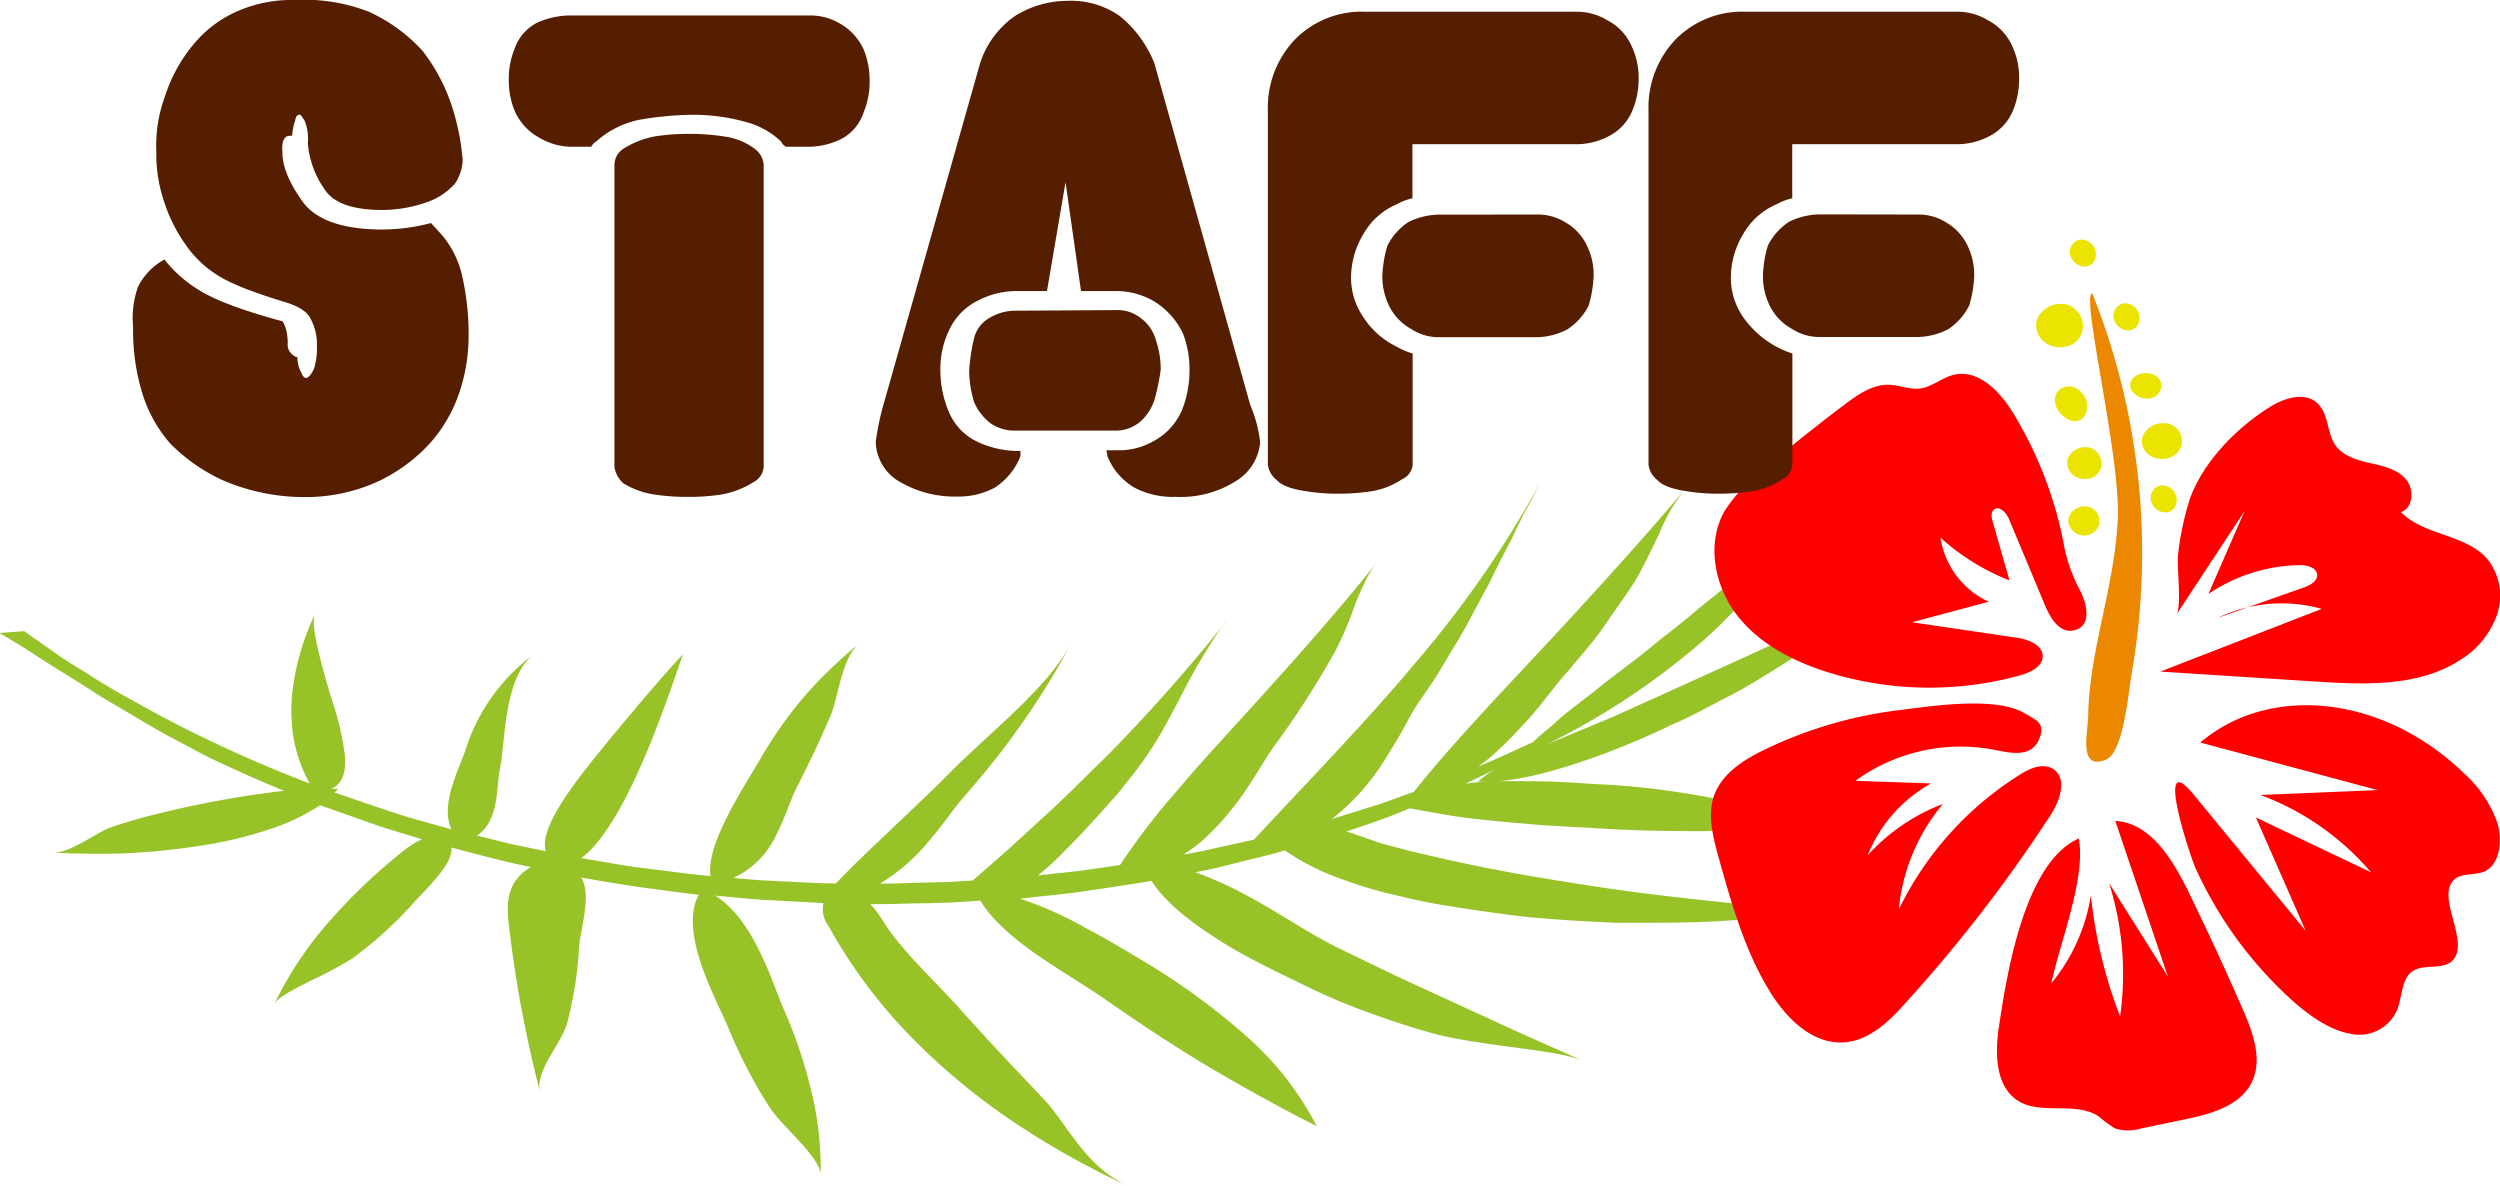
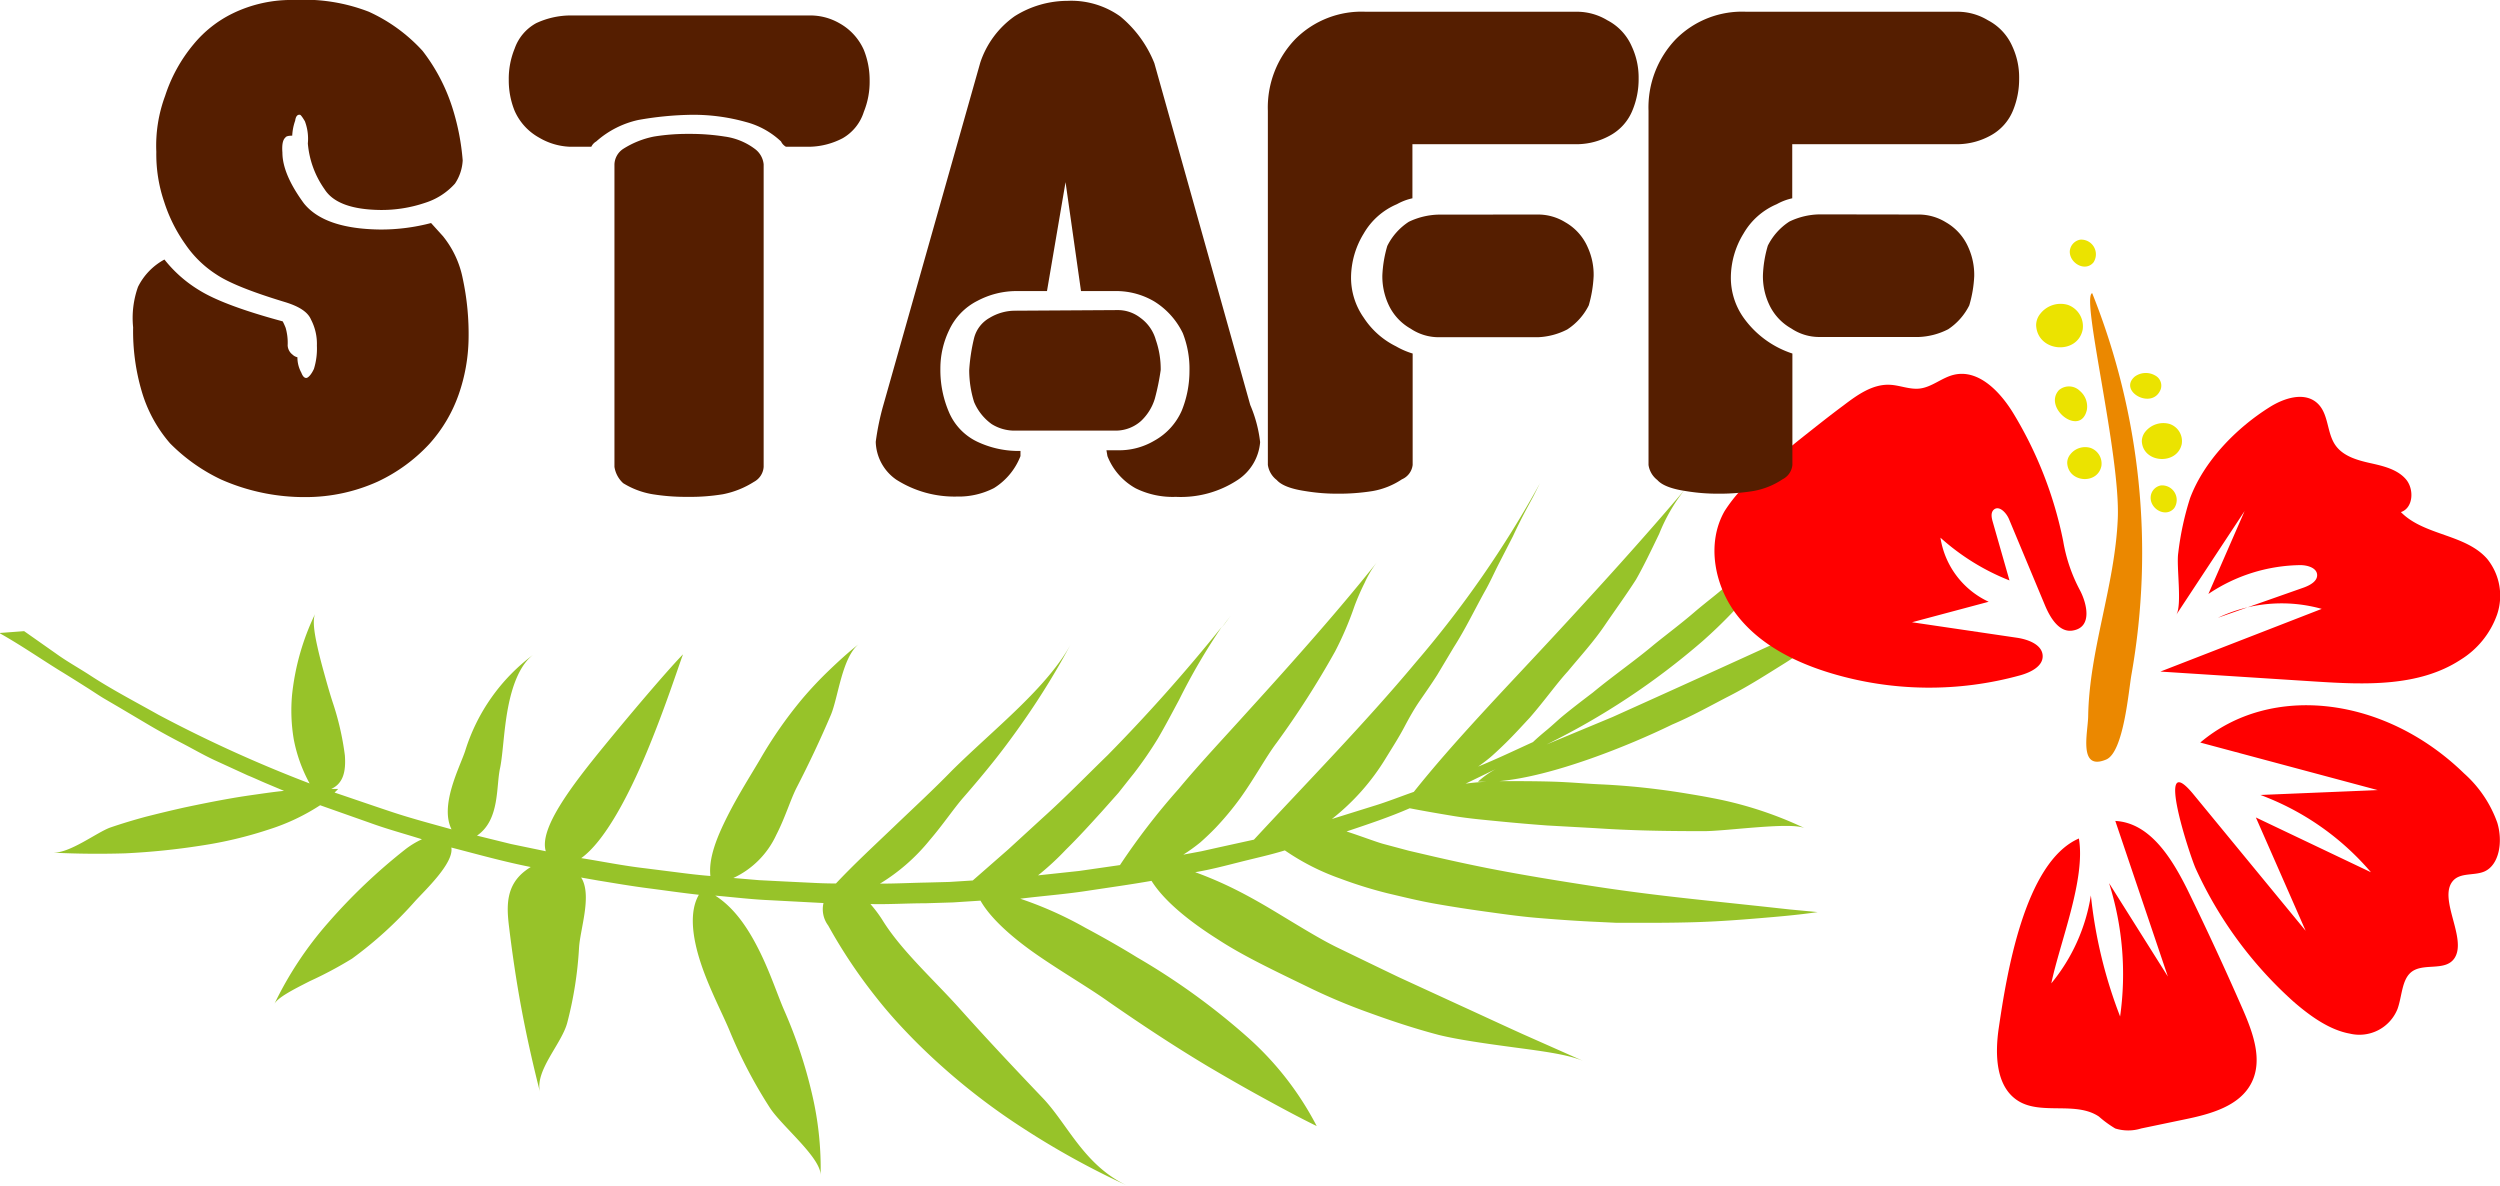
<svg xmlns="http://www.w3.org/2000/svg" viewBox="0 0 323.38 153.44">
  <defs>
    <style>.cls-1{fill:#97c329;}.cls-2{fill:#eb8800;}.cls-3{fill:red;}.cls-4{fill:#ebe300;}.cls-5{fill:#551e00;}</style>
  </defs>
  <g id="Layer_2" data-name="Layer 2">
    <g id="レイヤー_4" data-name="レイヤー 4">
      <path class="cls-1" d="M159.17,79.67c-.37.48-.7,1-1.09,1.45C158.44,80.65,158.79,80.14,159.17,79.67Z" />
      <path class="cls-1" d="M78.15,96.5c4.34-5.3,8.71-10.36,10.2-11.86-.58,1.53-2.33,7-4.72,12.72S78.18,108.85,75.18,111c2.77.44,5.51,1,8.31,1.32l4.19.53c1.39.18,2.79.35,4.21.46-.25-2.32.83-5,2.2-7.72s3-5.28,4.2-7.32a55.29,55.29,0,0,1,5.48-7.87,49,49,0,0,1,3.43-3.65c1.22-1.17,2.52-2.37,3.9-3.45-2.2,1.75-2.67,6.94-3.64,9.21q-2,4.69-4.43,9.4c-.8,1.58-1.47,3.86-2.62,6.09a11.41,11.41,0,0,1-5.55,5.57l3.3.28,3.32.17,3.32.16c1.11.06,2.22.1,3.33.1,2.35-2.5,4.93-4.88,7.5-7.34s5.14-4.83,7.52-7.28c5.41-5.36,12.48-10.81,15.49-16.58a98.76,98.76,0,0,1-6.21,10.15c-1.17,1.67-2.4,3.36-3.7,5s-2.67,3.27-4.1,4.91c-1.29,1.48-2.65,3.53-4.37,5.53a25,25,0,0,1-6.43,5.63c2,0,4-.1,6-.14l3-.08,3-.19,4.57-4,4.43-4.06c2.93-2.63,5.71-5.49,8.44-8.14a220.94,220.94,0,0,0,14.78-16.62,80.34,80.34,0,0,0-5.53,9.45c-.89,1.66-1.78,3.36-2.74,5a50.12,50.12,0,0,1-3.11,4.52c-.67.83-1.34,1.69-2,2.52L142.5,105c-1.47,1.62-3,3.31-4.62,4.9a35.31,35.31,0,0,1-3.61,3.33l5.32-.57,5.28-.76a88.21,88.21,0,0,1,7.58-9.84c2.83-3.4,5.94-6.69,9-10.09,6.1-6.7,12-13.37,16.67-19.26a13.39,13.39,0,0,0-1.6,2.68,30.75,30.75,0,0,0-1.31,3,42.45,42.45,0,0,1-2.51,5.87,115.24,115.24,0,0,1-7.58,11.84c-1.36,1.8-2.76,4.44-4.66,7.1a38.24,38.24,0,0,1-3.25,3.91c-.61.63-1.26,1.25-1.94,1.85a22.61,22.61,0,0,1-2.21,1.59l2.31-.43,2.28-.51,4.55-1c6.83-7.38,14.37-15.07,20.91-22.9a136.35,136.35,0,0,0,16.09-23.21l-.86,1.71-.91,1.68c-.6,1.13-1.18,2.3-1.74,3.5l-1.81,3.52c-.61,1.19-1.16,2.45-1.83,3.61-1.3,2.35-2.52,4.88-4,7.2l-2.14,3.58c-.74,1.17-1.53,2.29-2.32,3.44-.62.91-1.25,2-1.93,3.29s-1.49,2.56-2.38,4a29.38,29.38,0,0,1-7,7.91l5.35-1.67c1.79-.54,3.5-1.23,5.25-1.84C188,96,194.4,89.39,200.56,82.75s12.18-13.28,17.36-19.41a22.92,22.92,0,0,0-3.3,5.71c-1,2.07-2,4.17-3,5.92-1.28,2-2.69,3.93-4.1,6s-3.08,3.89-4.71,5.86c-1.49,1.63-3,3.78-4.93,6-1,1.07-2,2.18-3.1,3.26-.55.54-1.12,1.08-1.71,1.61s-1.23,1-1.87,1.46c2.45-1,4.74-2.1,7.09-3.17.57-.54,1.18-1.06,1.81-1.58s1.24-1.1,1.88-1.65c1.3-1.08,2.68-2.13,4.06-3.18,2.66-2.2,5.54-4.19,7.95-6.23,1.71-1.38,3.48-2.7,5.13-4.12s3.45-2.72,5-4.18c1.27-1.16,3.32-2.5,5.08-4a20.12,20.12,0,0,0,4.1-4.28,62.28,62.28,0,0,1-13.09,16.18A94.13,94.13,0,0,1,200.05,96.3l8.53-3.55c11.46-5.16,22.95-10.39,34.28-15.63a38.88,38.88,0,0,0-6,4.15l-3.12,2.5a30.94,30.94,0,0,1-2.85,2c-2.32,1.44-4.6,2.92-7.09,4.2s-4.88,2.64-7.5,3.75c-5.54,2.71-15.47,6.72-22.35,7.32,2.42,0,4.74,0,7,.07s4.39.28,6.17.35c2.51.12,5,.34,7.4.65,1.21.15,2.41.33,3.57.52s2.29.38,3.4.6a48.94,48.94,0,0,1,12,3.92c-.92-.46-3.57-.34-6.33-.13s-5.62.53-7.12.49c-4.68,0-9.18-.08-13.73-.39l-6.13-.34c-2.07-.15-4.15-.33-6.18-.53s-4-.37-6-.7-3.85-.65-5.65-1c-2.63,1.15-5.4,2.07-8.17,3,2.07.68,3.93,1.39,4.75,1.61l3.29.88,3.3.77c2.22.51,4.47,1,6.77,1.46,4.56.9,9.2,1.65,14,2.39s9.53,1.3,14.33,1.81l7.23.77,3.66.4,3.61.34c-2.52.37-5.11.59-7.63.8s-5,.39-7.46.48-4.92.11-7.32.11c-1.2,0-2.38,0-3.56,0l-3.55-.17c-2.34-.12-4.64-.29-6.88-.48s-4.51-.52-6.68-.82-4.29-.63-6.39-1-4.16-.88-6.16-1.35a56.16,56.16,0,0,1-6.14-1.91A30.32,30.32,0,0,1,166.2,110c-1.88.58-3.82,1-5.76,1.49s-3.86,1-5.84,1.33a49.57,49.57,0,0,1,5.18,2.23c1.68.84,3.32,1.77,4.89,2.71,3.15,1.89,6,3.68,8.33,4.81,2.64,1.28,5.28,2.56,7.91,3.82l8,3.68c2.67,1.22,5.37,2.48,8,3.67l8,3.55c-2-.89-5.42-1.32-9-1.8s-7.3-1-9.81-1.62c-3.15-.83-6.18-1.84-9-2.87a76.66,76.66,0,0,1-8.07-3.41c-1.69-.82-3.61-1.74-5.58-2.74s-4-2.09-5.87-3.31c-3.79-2.39-7-5-8.63-7.6-2.79.49-5.62.88-8.44,1.31s-5.69.64-8.54,1a48.47,48.47,0,0,1,8.44,3.77c2.62,1.4,5,2.78,6.66,3.81A88.68,88.68,0,0,1,161.19,134a39.87,39.87,0,0,1,9.13,11.66c-2.43-1.19-4.84-2.5-7.19-3.79s-4.64-2.61-6.88-3.93c-4.48-2.68-8.77-5.53-12.82-8.34-2.5-1.79-6.11-3.89-9.3-6.1s-6-4.7-7.3-7l-3.55.23-3.57.11c-2.37,0-4.74.16-7.12.1a16.58,16.58,0,0,1,1.51,2c2.45,4,6.67,7.76,10.13,11.63s7,7.63,10.66,11.47c3.21,3.36,5.31,8.67,10.89,11.31a105.67,105.67,0,0,1-13.28-7.31,84.2,84.2,0,0,1-10.78-8.21q-2.39-2.14-4.49-4.35c-1.39-1.45-2.7-2.95-3.91-4.49a67.37,67.37,0,0,1-6.19-9.27,3.53,3.53,0,0,1-.61-2.91l-7-.37c-2.33-.1-4.65-.39-7-.59,2.62,1.67,4.39,4.48,5.76,7.25s2.31,5.64,3.14,7.55A61.08,61.08,0,0,1,105,141.35,42,42,0,0,1,106.15,152c0-2.33-5.16-6.44-6.63-8.81a61.78,61.78,0,0,1-5.14-9.85c-.91-2.2-2.66-5.5-3.74-8.79s-1.52-6.6-.24-8.81c-2.19-.24-4.36-.56-6.54-.84s-4.32-.65-6.47-1l-2.22-.39.14.23c1.2,2.34-.26,6.45-.41,8.85a49,49,0,0,1-1.52,9.68c-.71,2.75-4.22,6.2-3.53,9-.91-3.58-1.71-7.13-2.38-10.7s-1.2-7.18-1.63-10.74c-.31-2.56-.43-5.26,2.1-7.19.24-.19.48-.34.71-.49-3.49-.69-6.87-1.64-10.27-2.52.37,2-3.44,5.56-4.68,6.93A50.86,50.86,0,0,1,45.54,124a50.78,50.78,0,0,1-5.46,2.91c-2.18,1.11-4.21,2.14-4.61,3a46.21,46.21,0,0,1,7-10.58,73.77,73.77,0,0,1,9.84-9.37,11,11,0,0,1,2.27-1.4c-2.22-.7-4.49-1.31-6.66-2.1l-6.51-2.3a27,27,0,0,1-6.59,3.12,52.79,52.79,0,0,1-8.8,2.1,91.67,91.67,0,0,1-9.79,1c-3.25.1-6.47.06-9.42-.09,2.21.12,5.74-2.65,7.49-3.26q2.23-.76,4.62-1.4c1.58-.4,3.23-.8,4.93-1.18,1.89-.4,4-.83,6.14-1.2,1.08-.19,2.18-.35,3.31-.51s2.29-.33,3.44-.44l-2.38-1c-.78-.33-1.54-.69-2.31-1l-4.36-2c-1.45-.68-2.8-1.47-4.19-2.19s-2.77-1.47-4.1-2.25l-4-2.37-2-1.17c-.66-.4-1.28-.82-1.92-1.23-1.28-.81-2.56-1.62-3.86-2.41-2.57-1.6-5-3.28-7.71-4.8l3.21-.24,4.11,2.89c1.38,1,2.86,1.82,4.29,2.74,2.84,1.87,5.94,3.48,9,5.2a173.68,173.68,0,0,0,19.53,8.87A19.45,19.45,0,0,1,38,95.64a22.42,22.42,0,0,1-.22-5.77,31.64,31.64,0,0,1,3-10.5c-.36.75-.17,2.31.29,4.34.22,1,.52,2.15.85,3.34s.68,2.45,1.07,3.66a36.13,36.13,0,0,1,1.62,7c.15,2.07-.2,3.62-1.76,4.34.29,0,.59,0,.89,0-.13.16-.31.31-.46.47,2.49.84,5,1.71,7.47,2.53s5.09,1.51,7.66,2.23c-1.56-3.1,1.05-8,1.76-10.14A24.58,24.58,0,0,1,69,84.67c-1.79,1.35-2.76,4.08-3.3,6.94s-.64,5.86-1,7.67c-.56,2.4,0,6.76-3,8.81l4.42,1.09,4.48.93C69.71,107.2,73.89,101.71,78.15,96.5Zm114.1,4.62c-.37,0-.74,0-1.08,0a11.76,11.76,0,0,1,2.31-1.64l-3.9,1.89C190.46,101.24,191.35,101.17,192.25,101.12Z" />
      <path class="cls-2" d="M270.63,37.92a90.45,90.45,0,0,1,5.08,49.33c-.37,2.06-1,10.06-3.28,11-3.64,1.52-2.35-3.53-2.32-5.61.14-8.59,3.47-16.87,3.83-25.59C274.28,58.74,269.15,38.37,270.63,37.92Z" />
      <path class="cls-3" d="M260.47,53.53c-1.71-2.83-4.53-5.82-7.74-5.05-1.55.37-2.84,1.6-4.42,1.78-1.31.15-2.58-.44-3.89-.49-2.21-.09-4.17,1.31-5.93,2.65-2,1.48-3.89,3-5.79,4.5-1.69,1.36-3.35,2.78-5,4.19a19.48,19.48,0,0,0-4.62,5c-2.39,4.18-1.32,9.72,1.65,13.52s7.5,6.06,12.11,7.45a44.14,44.14,0,0,0,24.49.27c1.36-.38,3-1.19,2.89-2.59s-1.9-2.06-3.35-2.27l-13.55-2,9.92-2.65A11,11,0,0,1,251,69.55a29.49,29.49,0,0,0,8.93,5.53c-.72-2.54-1.45-5.07-2.17-7.6-.15-.52-.27-1.17.13-1.54.69-.63,1.66.4,2,1.26l4.65,11.14c.67,1.59,1.82,3.48,3.52,3.23,2.73-.4,1.81-3.66,1-5.19A20.84,20.84,0,0,1,266.88,70,51.28,51.28,0,0,0,260.47,53.53Z" />
      <path class="cls-3" d="M293.56,52.68c1.84-1.17,4.4-2,6.06-.64s1.29,3.91,2.5,5.59c1,1.39,2.8,1.9,4.46,2.27s3.47.78,4.6,2.06,1,3.75-.62,4.28c3,3.05,8.34,2.83,11.16,6.05A7.58,7.58,0,0,1,323,79.5a11.29,11.29,0,0,1-4.72,5.84c-5.39,3.52-12.33,3.23-18.75,2.82l-20.08-1.29,20.87-8.11a19.18,19.18,0,0,0-13.43,1.15L298,76c.82-.3,1.82-.84,1.72-1.71s-1.29-1.2-2.22-1.19a21.74,21.74,0,0,0-11.84,3.73l4.68-10.72L281.5,79.53c.79-1.21,0-6.27.26-8a37.78,37.78,0,0,1,1.53-7.09C285.09,59.64,289.26,55.38,293.56,52.68Z" />
-       <path class="cls-3" d="M228,97.09c-2.49,1.24-5,2.84-6.12,5.41s-.34,5.67.43,8.43c1.68,6,3.4,12.16,6.72,17.48,2.13,3.43,5.52,6.72,9.54,6.42,3.27-.24,5.85-2.77,8-5.19a191.53,191.53,0,0,0,18.66-24.18c1.23-1.88,2.23-4.8.33-6-1.29-.81-3-.08-4.26.73a42.46,42.46,0,0,0-15.69,17.46A24.91,24.91,0,0,1,251.31,104a25.18,25.18,0,0,0-9.72,6.63,18.51,18.51,0,0,1,8.2-9.29L240,101a23.14,23.14,0,0,1,16.75-4.21c2.19.24,5.76,1.73,7-1.14.88-2.09-.3-2.47-1.88-3.4-3.75-2.21-12.06-.91-16.07-.41A55.48,55.48,0,0,0,228,97.09Z" />
      <path class="cls-3" d="M258.55,132.93c-.51,3.44-.42,7.68,2.55,9.5s7.44,0,10.4,2a14.22,14.22,0,0,0,2.11,1.54,5.63,5.63,0,0,0,3.35,0l5.61-1.17c3.36-.69,7.17-1.71,8.69-4.79,1.44-2.91.18-6.38-1.11-9.36q-3.45-7.89-7.23-15.63c-2-4-4.81-8.59-9.3-8.83q3.4,10.07,6.8,20.13l-7.61-12.09a39.07,39.07,0,0,1,1.43,17.25,60.72,60.72,0,0,1-3.78-15.66,23.71,23.71,0,0,1-5.12,11.38c1.13-5.37,4.46-13.45,3.57-18.74C261.81,111.54,259.52,126.37,258.55,132.93Z" />
      <path class="cls-3" d="M296.7,129.59c2.23,1.93,4.69,3.65,7.25,4.11a5.31,5.31,0,0,0,6.17-3.18c.57-1.57.55-3.65,1.67-4.68,1.54-1.42,4.51-.08,5.71-1.91,1.64-2.51-2.09-7.59-.27-9.91.95-1.21,2.79-.71,4.13-1.29,1.89-.83,2.43-3.79,1.67-6.31a15.45,15.45,0,0,0-4.29-6.37c-10.26-10-25-11.74-34.13-4l22.95,6.15-15.17.63a34.68,34.68,0,0,1,14.3,10l-14.89-7.09q3.22,7.32,6.44,14.66l-14.52-17.66c-5.1-6.19-.45,8,.32,9.66A52.14,52.14,0,0,0,296.7,129.59Z" />
-       <path class="cls-4" d="M267.54,67.38a1.58,1.58,0,0,1,.35-1,2.22,2.22,0,0,1,2.41-.79,2,2,0,0,1,1.27,2.14A2.05,2.05,0,0,1,267.54,67.38Z" />
      <path class="cls-4" d="M277.05,57.09a2,2,0,0,1,.46-1.26,3,3,0,0,1,3.1-1,2.34,2.34,0,0,1,1.6,2.62C281.61,60.19,277.21,59.94,277.05,57.09Z" />
      <path class="cls-4" d="M263.38,42.13a2.32,2.32,0,0,1,.51-1.51,3.33,3.33,0,0,1,3.6-1.18,2.93,2.93,0,0,1,1.91,3.19C268.74,45.94,263.6,45.58,263.38,42.13Z" />
      <path class="cls-4" d="M267.4,59.92a1.71,1.71,0,0,1,.38-1.12,2.43,2.43,0,0,1,2.64-.86,2.15,2.15,0,0,1,1.4,2.34C271.33,62.71,267.56,62.45,267.4,59.92Z" />
      <path class="cls-4" d="M266.32,50.47a2,2,0,0,1,2.72.1,2.63,2.63,0,0,1,.9,2.45C269.13,56.59,264.23,52.79,266.32,50.47Z" />
      <path class="cls-4" d="M276.14,48.71a2.42,2.42,0,0,1,2.65-.13,1.48,1.48,0,0,1,.7,1.78C278.43,53.1,273.93,50.61,276.14,48.71Z" />
      <path class="cls-4" d="M267.73,32.52A1.65,1.65,0,0,1,269.08,31a1.9,1.9,0,0,1,1.71,2.95C269.72,35.21,267.7,34.05,267.73,32.52Z" />
      <path class="cls-4" d="M278.19,64.35a1.62,1.62,0,0,1,1.34-1.56,1.89,1.89,0,0,1,1.71,2.94C280.17,67,278.15,65.88,278.19,64.35Z" />
-       <path class="cls-4" d="M273.38,40.8a1.63,1.63,0,0,1,1.34-1.56,1.89,1.89,0,0,1,1.71,2.94C275.36,43.49,273.35,42.33,273.38,40.8Z" />
      <path class="cls-5" d="M17.22,42.34a12,12,0,0,1,.63-5.23,8.12,8.12,0,0,1,3.42-3.54,16.82,16.82,0,0,0,4.55,4q3.16,1.95,10.75,4a8.59,8.59,0,0,1,.38.84,7.11,7.11,0,0,1,.26,2.28,1.59,1.59,0,0,0,.63,1.18,1.29,1.29,0,0,0,.63.34,4.14,4.14,0,0,0,.51,2c.17.45.38.68.63.68s.67-.45,1-1.18a8.84,8.84,0,0,0,.38-3,6.75,6.75,0,0,0-.76-3.37c-.42-1-1.56-1.72-3.41-2.28Q30.38,37.11,28,35.51a14,14,0,0,1-4-3.88,20,20,0,0,1-2.78-5.57,19,19,0,0,1-1-6.41,18.5,18.5,0,0,1,1.14-7.25,20,20,0,0,1,3.67-6.66,15.17,15.17,0,0,1,5.06-4A17.34,17.34,0,0,1,38.09,0a23.07,23.07,0,0,1,9.62,1.52,21.38,21.38,0,0,1,6.95,5.06,23.74,23.74,0,0,1,3.93,7.59,30.42,30.42,0,0,1,1.26,6.58,5.92,5.92,0,0,1-1,3A8.67,8.67,0,0,1,55,26.23a17.5,17.5,0,0,1-5.82.93q-5.56-.07-7.21-2.7a12,12,0,0,1-2.15-5.9,6.45,6.45,0,0,0-.38-2.87c-.33-.56-.55-.84-.63-.84-.34-.06-.55.2-.63.76a6.79,6.79,0,0,0-.38,1.94c-.51,0-.8.08-.89.25-.33.28-.46.93-.38,1.94,0,1.85.93,4.05,2.79,6.58q2.66,3.29,9.86,3.37a25.52,25.52,0,0,0,6.58-.84l1.52,1.68A12.55,12.55,0,0,1,59.85,36a34.1,34.1,0,0,1,.76,7.92A22.85,22.85,0,0,1,59.34,51a18.88,18.88,0,0,1-3.79,6.41,21.54,21.54,0,0,1-6.7,4.89,22.57,22.57,0,0,1-9.24,2,26.65,26.65,0,0,1-11-2.27A23.26,23.26,0,0,1,22,57.35a17.92,17.92,0,0,1-3.67-6.74A27.6,27.6,0,0,1,17.22,42.34Z" />
      <path class="cls-5" d="M108.57,3a7.36,7.36,0,0,1,3.17,3.46,10.49,10.49,0,0,1,.75,4,10.3,10.3,0,0,1-.75,4A6,6,0,0,1,109,17.88a9.62,9.62,0,0,1-4.17,1.1h-3.17a1.52,1.52,0,0,1-.63-.68,10.51,10.51,0,0,0-4.55-2.52,25.1,25.1,0,0,0-7.09-.93,42.39,42.39,0,0,0-6.83.67,12.08,12.08,0,0,0-5.44,2.78,1.56,1.56,0,0,0-.63.68H73.66a8.45,8.45,0,0,1-3.93-1.18,7.33,7.33,0,0,1-3.16-3.46,10.46,10.46,0,0,1-.76-4,10.3,10.3,0,0,1,.76-4.05A6,6,0,0,1,69.35,3a10.59,10.59,0,0,1,4.31-1h31.12A7.53,7.53,0,0,1,108.57,3ZM79.48,21.26a2.5,2.5,0,0,1,1.13-2,11.63,11.63,0,0,1,4-1.6,27,27,0,0,1,4.56-.34,28.41,28.41,0,0,1,4.55.34,8.39,8.39,0,0,1,3.92,1.6,2.82,2.82,0,0,1,1.14,2V60.39a2.37,2.37,0,0,1-1.26,1.94,11.63,11.63,0,0,1-4,1.6,26,26,0,0,1-4.56.34,27.3,27.3,0,0,1-4.55-.34,10.49,10.49,0,0,1-3.8-1.43,3.59,3.59,0,0,1-1.13-2.11Z" />
      <path class="cls-5" d="M131.23,2.11a12.84,12.84,0,0,1,6.83-2,10.93,10.93,0,0,1,6.83,2,15.05,15.05,0,0,1,4.43,6.07l12.4,44.2A17.09,17.09,0,0,1,163,57.19a6.47,6.47,0,0,1-2.9,4.89,13.35,13.35,0,0,1-8,2.19,10.85,10.85,0,0,1-5.19-1.1A8.18,8.18,0,0,1,143.25,59l-.13-.76h1.39A8.91,8.91,0,0,0,149.32,57a8.19,8.19,0,0,0,3.54-3.88,13.66,13.66,0,0,0,1-5.15A12.58,12.58,0,0,0,153,43.1,9.86,9.86,0,0,0,149.32,39a9.72,9.72,0,0,0-4.81-1.35h-4.68l-2-14.09-2.4,14.09h-3.93a10.78,10.78,0,0,0-5.06,1.26,8,8,0,0,0-3.67,3.8,11.42,11.42,0,0,0-1.13,5,13.77,13.77,0,0,0,1.13,5.65,7.46,7.46,0,0,0,3.67,3.79,12.46,12.46,0,0,0,5.06,1.18H132V59a8.49,8.49,0,0,1-3.42,4.13,10,10,0,0,1-4.8,1.1,14,14,0,0,1-7.85-2.19,6.15,6.15,0,0,1-2.65-4.89,33,33,0,0,1,1-4.81L126.8,8.1A11.92,11.92,0,0,1,131.23,2.11Zm13.28,38a4.74,4.74,0,0,1,3,1,5.26,5.26,0,0,1,2,2.87,11.48,11.48,0,0,1,.63,3.88,30.53,30.53,0,0,1-.76,3.71,6.58,6.58,0,0,1-1.77,2.87,4.91,4.91,0,0,1-3.17,1.26h-13a5.59,5.59,0,0,1-3.16-.84A6.74,6.74,0,0,1,126,52a13.86,13.86,0,0,1-.63-4.14,23.81,23.81,0,0,1,.63-4.13,4.17,4.17,0,0,1,2-2.61,6.4,6.4,0,0,1,3.41-.93Z" />
      <path class="cls-5" d="M167.55,5.06a12.09,12.09,0,0,1,9.11-3.54h27.45a7.56,7.56,0,0,1,3.8,1.1A6.89,6.89,0,0,1,211.07,6a9.5,9.5,0,0,1,.89,4.13,10.47,10.47,0,0,1-.76,4.05,6.46,6.46,0,0,1-3,3.38,8.93,8.93,0,0,1-4,1.09h-21.5v7a7.19,7.19,0,0,0-2,.76,9,9,0,0,0-4.3,3.8,11,11,0,0,0-1.64,5.65,9,9,0,0,0,1.64,5.23,10.54,10.54,0,0,0,4.18,3.71,10.05,10.05,0,0,0,2.15.93V60.14A2.31,2.31,0,0,1,181.34,62a9.86,9.86,0,0,1-3.79,1.52,27.59,27.59,0,0,1-4.43.34,25.17,25.17,0,0,1-4.3-.34c-1.86-.28-3.08-.76-3.67-1.43A3,3,0,0,1,164,60.14V14.34A12.75,12.75,0,0,1,167.55,5.06Zm31.38,22.69a6.69,6.69,0,0,1,3.54,1A6.84,6.84,0,0,1,205.38,32a8.51,8.51,0,0,1,.76,3.71,16.25,16.25,0,0,1-.63,3.79,7.93,7.93,0,0,1-2.79,3.12,9.06,9.06,0,0,1-3.79,1H186.15a6.49,6.49,0,0,1-3.67-1.1,6.86,6.86,0,0,1-2.91-3.2,8.7,8.7,0,0,1-.76-3.72,15.8,15.8,0,0,1,.64-3.79,7.92,7.92,0,0,1,2.78-3.12,9.38,9.38,0,0,1,3.92-.93Z" />
      <path class="cls-5" d="M216.78,5.06a12.07,12.07,0,0,1,9.11-3.54h27.45a7.56,7.56,0,0,1,3.8,1.1A6.94,6.94,0,0,1,260.3,6a9.5,9.5,0,0,1,.88,4.13,10.66,10.66,0,0,1-.75,4.05,6.46,6.46,0,0,1-3,3.38,9,9,0,0,1-4,1.09H231.83v7a7.24,7.24,0,0,0-2,.76,9,9,0,0,0-4.3,3.8,10.94,10.94,0,0,0-1.64,5.65,8.94,8.94,0,0,0,1.64,5.23,12.51,12.51,0,0,0,6.32,4.64V60.14A2.32,2.32,0,0,1,230.57,62a9.85,9.85,0,0,1-3.8,1.52,27.47,27.47,0,0,1-4.42.34,25.08,25.08,0,0,1-4.3-.34c-1.86-.28-3.08-.76-3.67-1.43a3,3,0,0,1-1.14-1.94V14.34A12.75,12.75,0,0,1,216.78,5.06Zm31.37,22.69a6.7,6.7,0,0,1,3.55,1A6.89,6.89,0,0,1,254.61,32a8.65,8.65,0,0,1,.76,3.71,15.71,15.71,0,0,1-.64,3.79A8,8,0,0,1,252,42.59a9.1,9.1,0,0,1-3.8,1H235.38a6.47,6.47,0,0,1-3.67-1.1,6.86,6.86,0,0,1-2.91-3.2,8.55,8.55,0,0,1-.76-3.72,15.35,15.35,0,0,1,.63-3.79,7.93,7.93,0,0,1,2.79-3.12,9.31,9.31,0,0,1,3.92-.93Z" />
    </g>
  </g>
</svg>